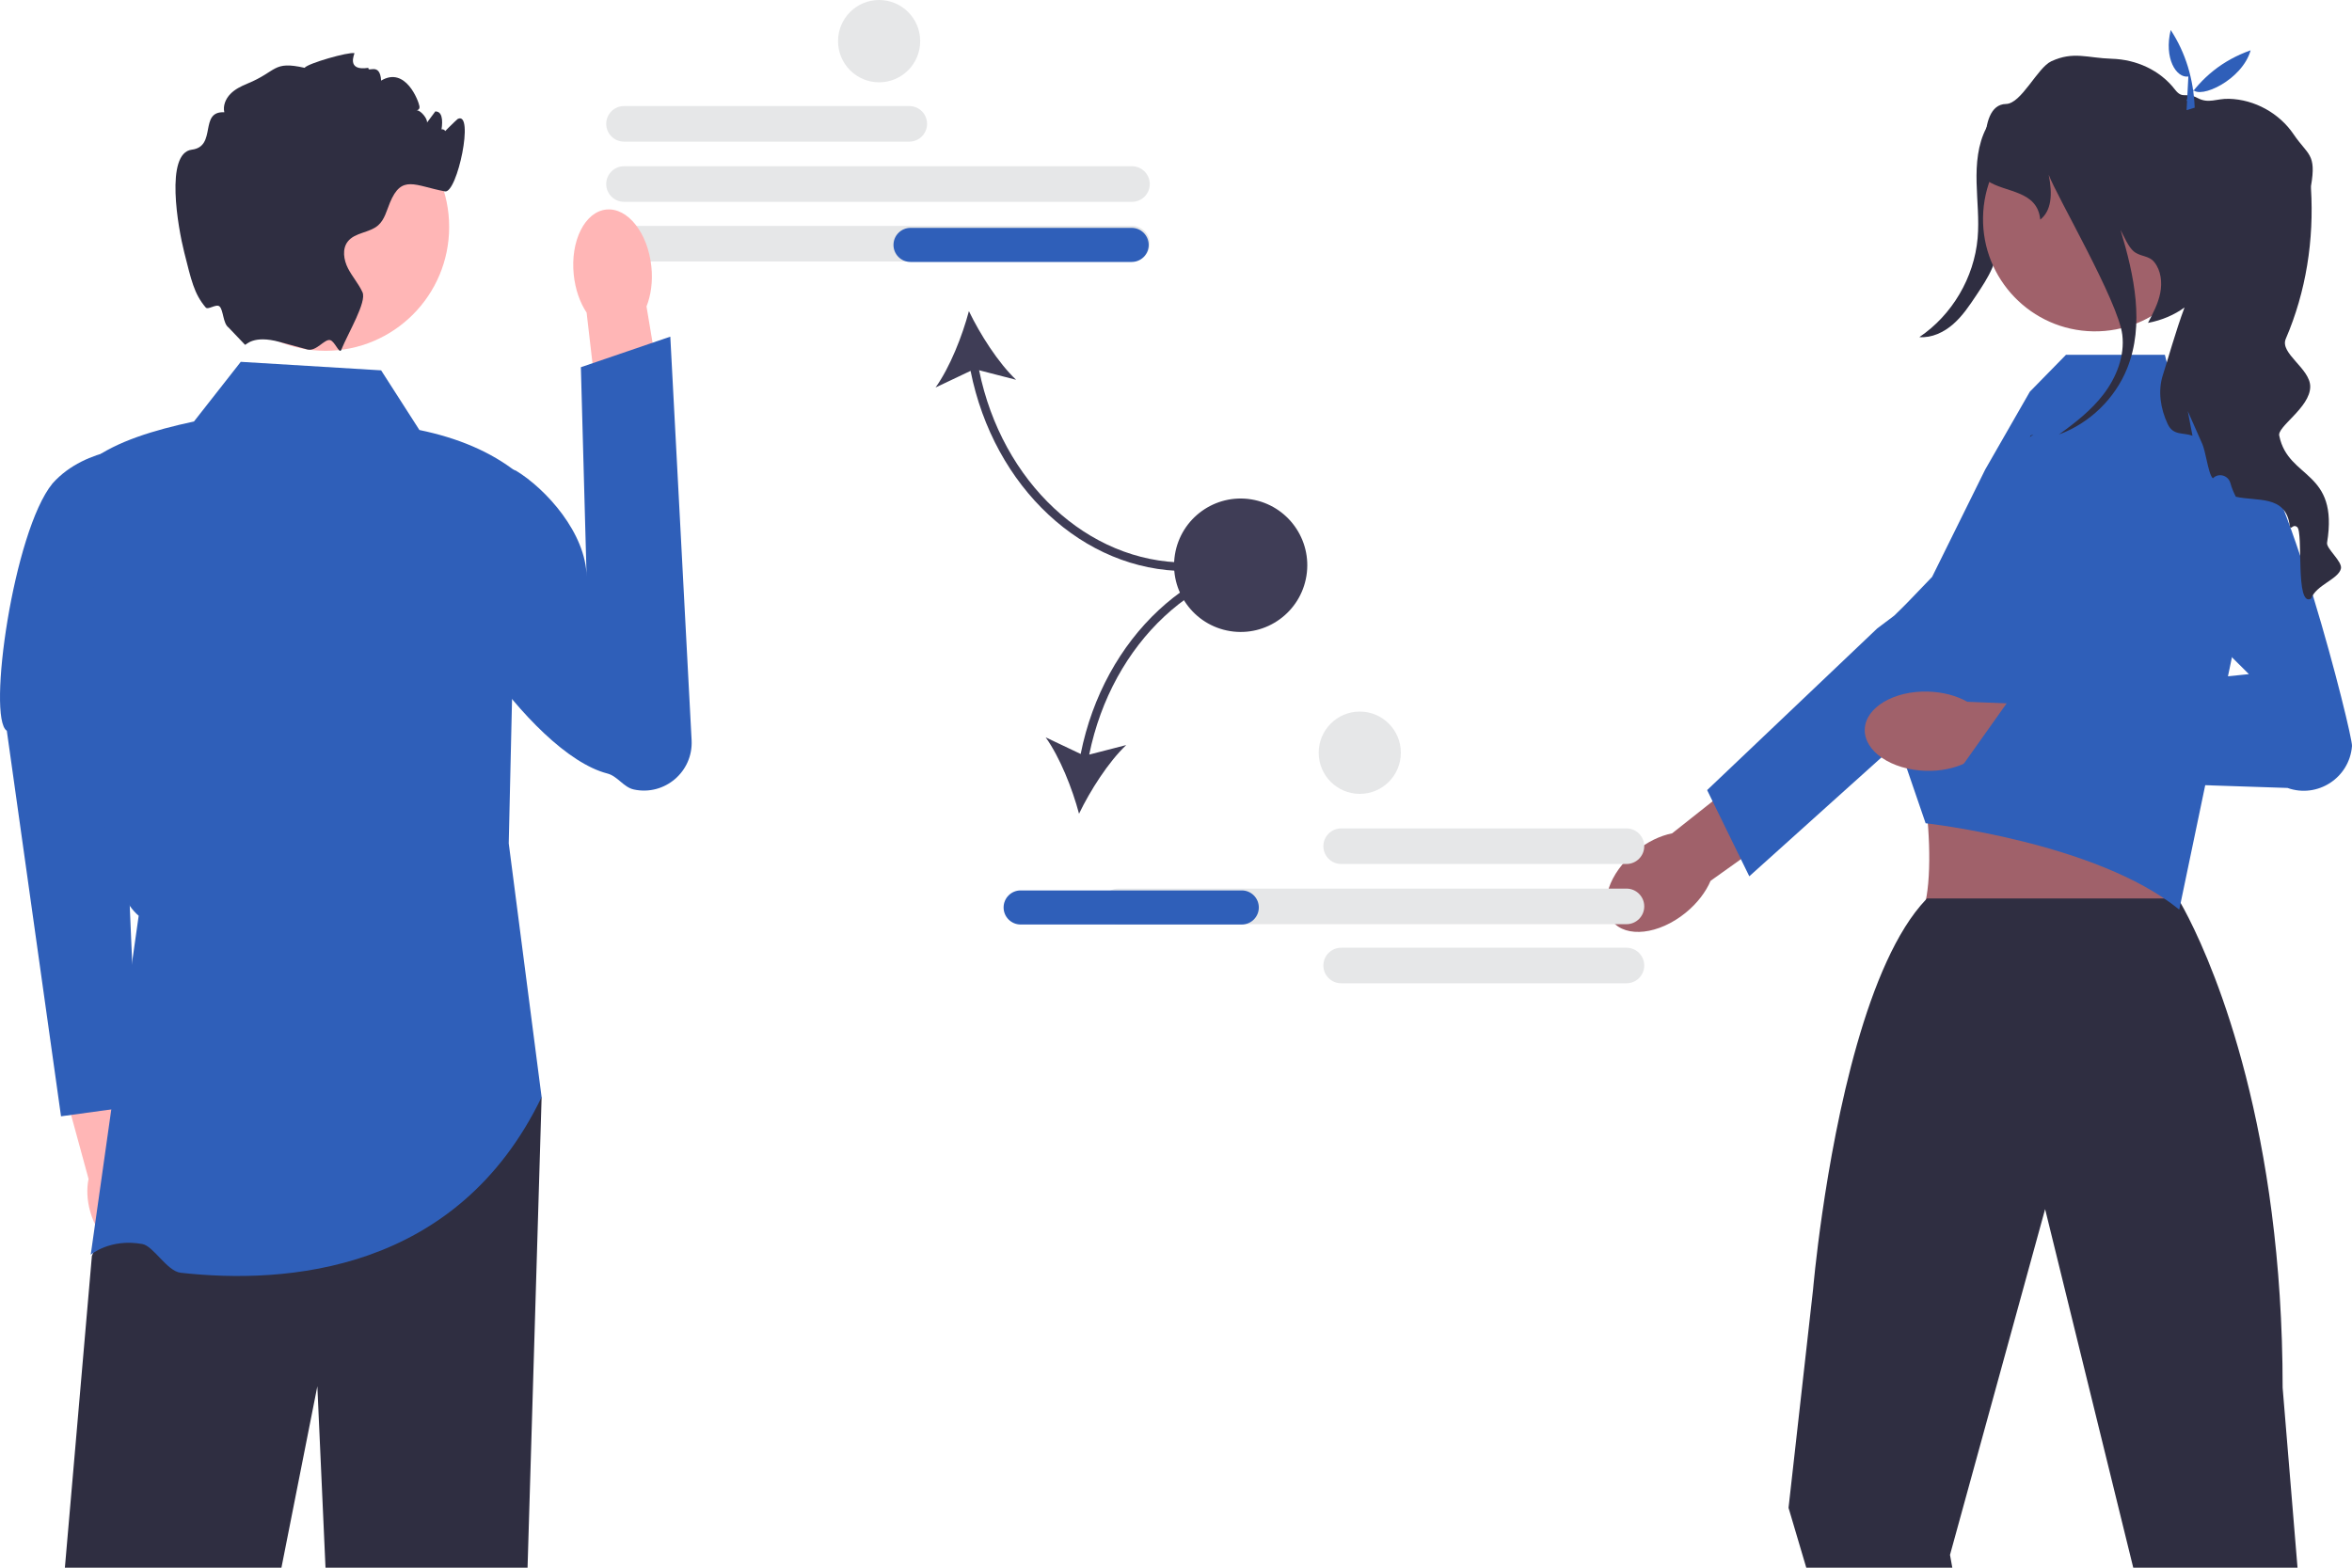
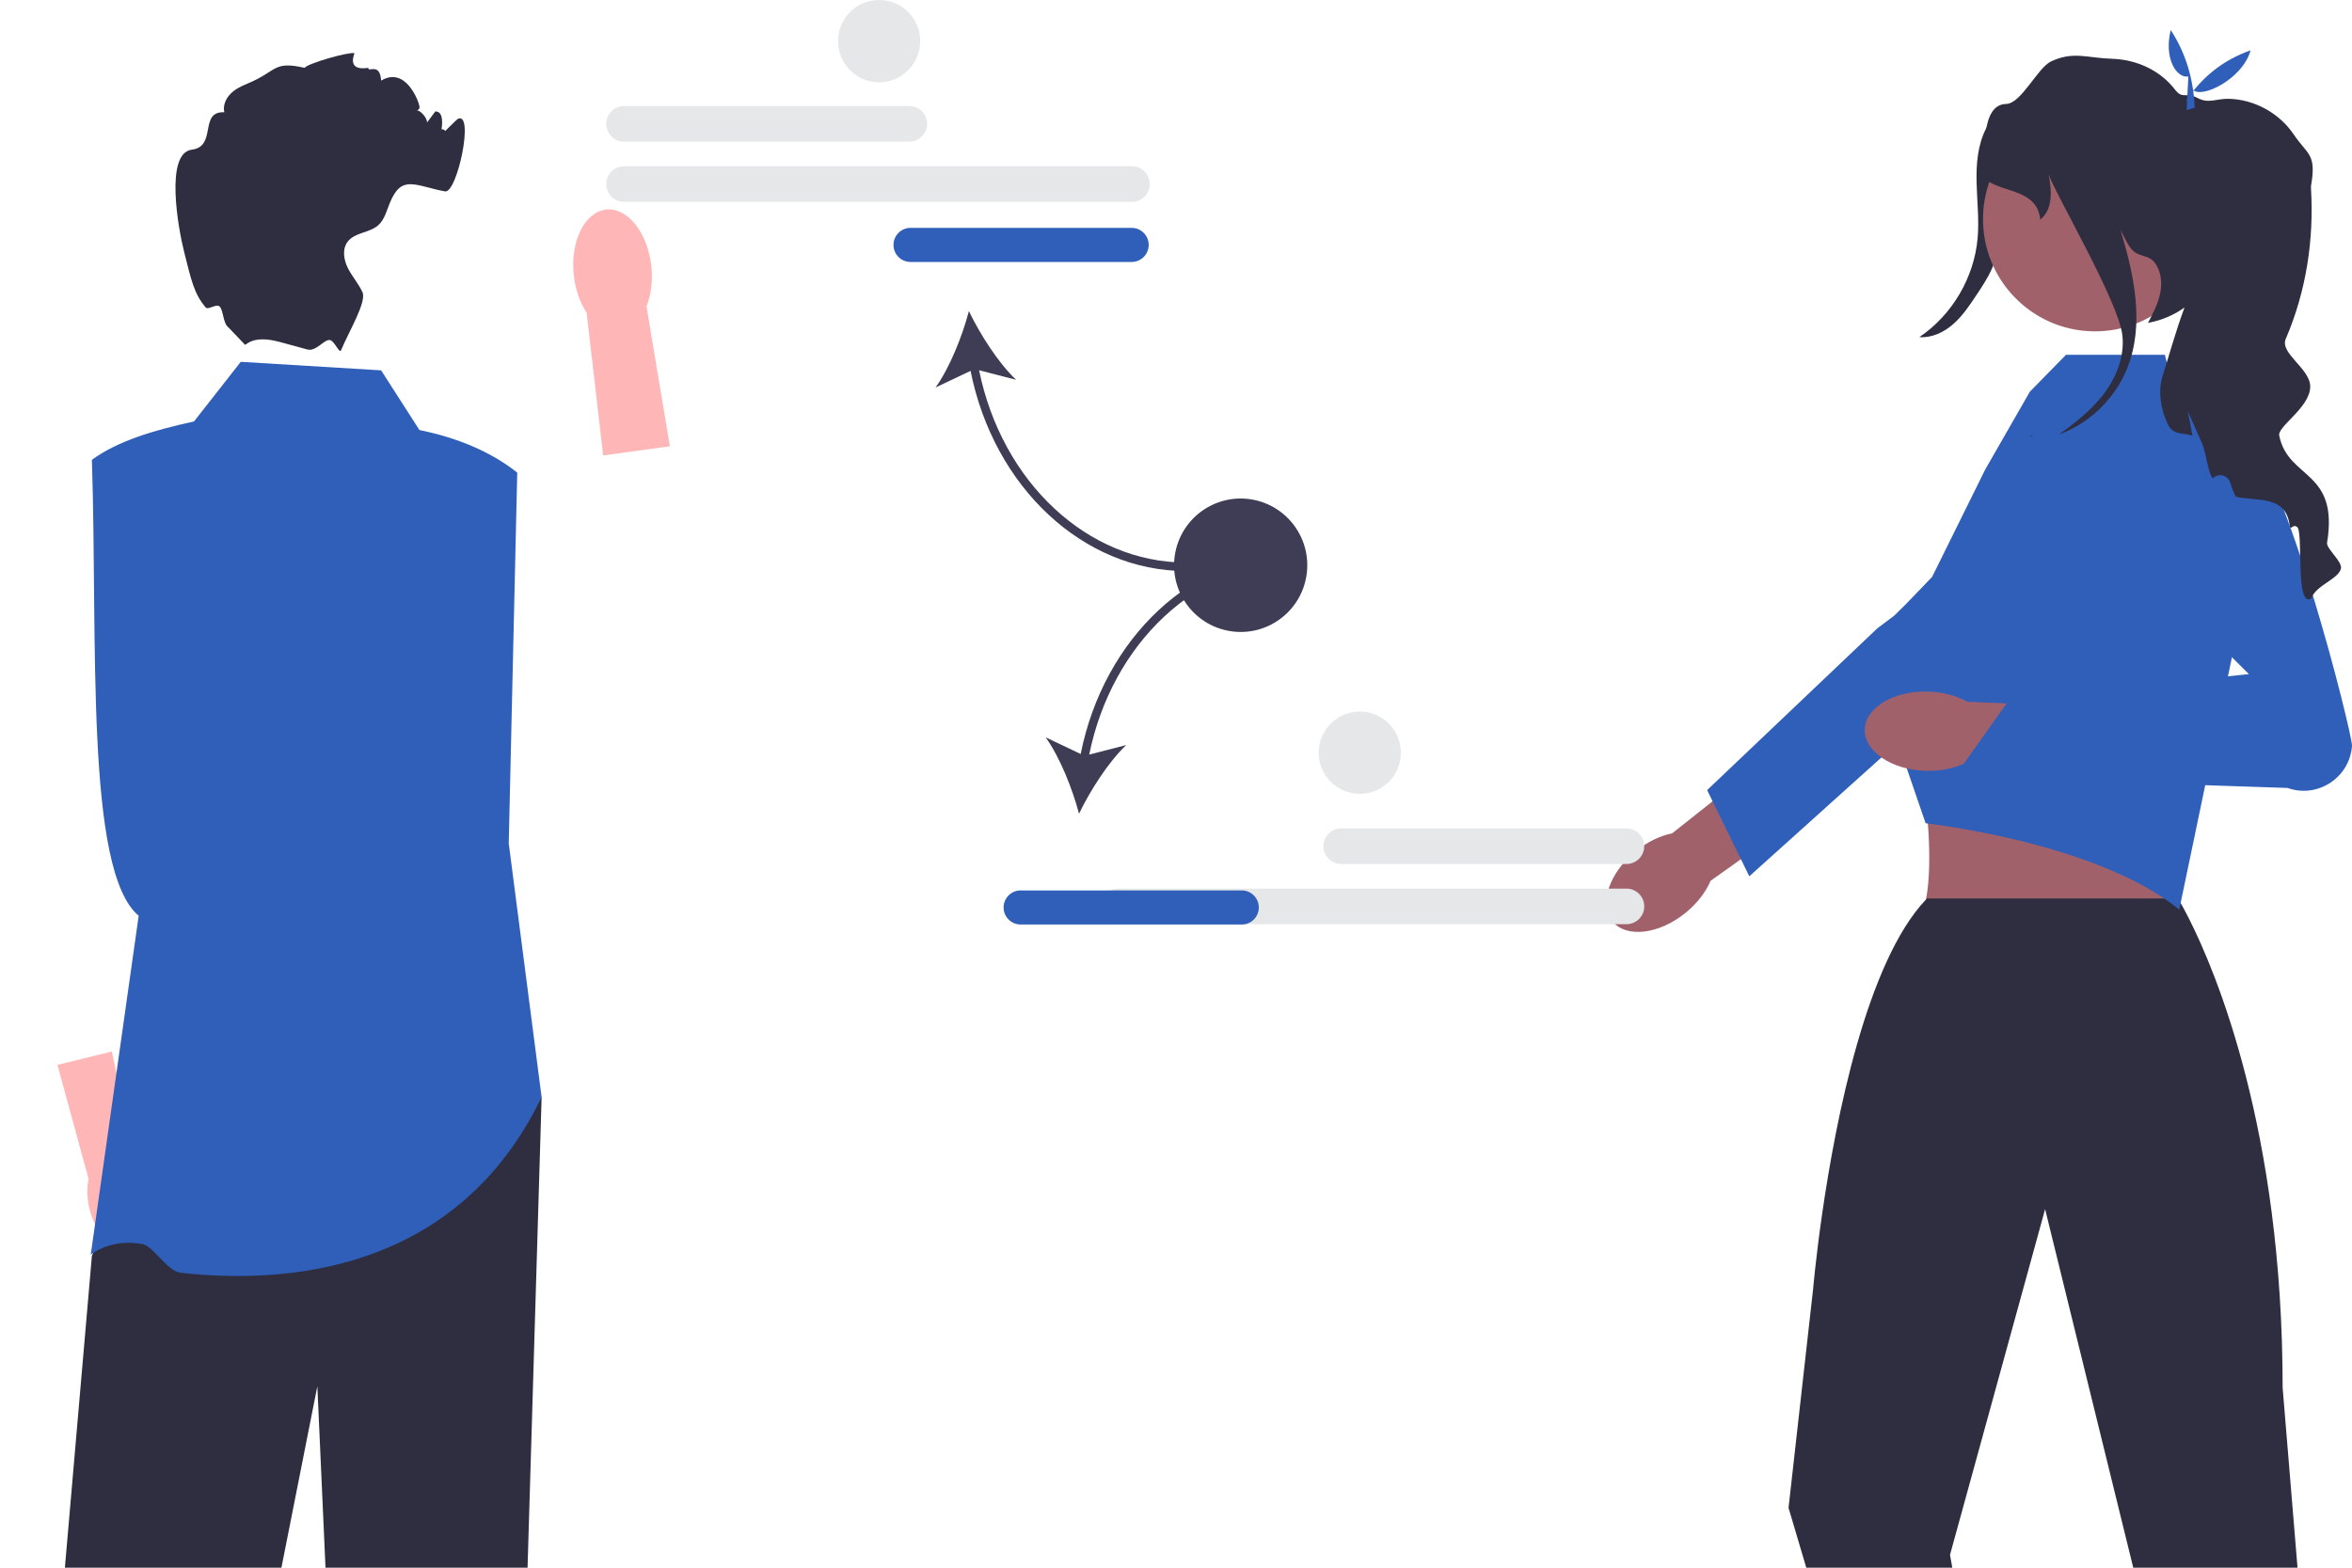
<svg xmlns="http://www.w3.org/2000/svg" width="240" height="160" viewBox="0 0 240 160" fill="none">
  <g clip-path="url(#clip0_7_11833)">
    <path d="M92.789 14.455H63.671C62.672 14.455 61.859 13.641 61.859 12.64C61.859 11.639 62.672 10.825 63.671 10.825H92.789C93.788 10.825 94.6 11.639 94.6 12.64C94.6 13.641 93.788 14.455 92.789 14.455Z" fill="#E6E7E8" />
    <path d="M115.512 20.599H63.671C62.672 20.599 61.859 19.784 61.859 18.783C61.859 17.783 62.672 16.968 63.671 16.968H115.512C116.511 16.968 117.324 17.783 117.324 18.783C117.324 19.784 116.511 20.599 115.512 20.599Z" fill="#E6E7E8" />
-     <path d="M115.512 26.687H63.671C62.672 26.687 61.859 25.873 61.859 24.872C61.859 23.871 62.672 23.057 63.671 23.057H115.512C116.511 23.057 117.324 23.871 117.324 24.872C117.324 25.873 116.511 26.687 115.512 26.687Z" fill="#E6E7E8" />
    <path d="M121.005 58.281V57.412C110.985 57.412 102.234 49.211 99.908 37.788L103.683 38.761C101.857 37.027 100.013 34.126 98.868 31.754C98.192 34.3 96.93 37.499 95.465 39.548L99.037 37.853C101.412 49.737 110.538 58.281 121.005 58.281Z" fill="#3F3D56" />
    <path d="M117.214 24.997C117.214 25.956 116.436 26.736 115.478 26.736H92.908C91.951 26.736 91.172 25.956 91.172 24.997C91.172 24.038 91.951 23.257 92.908 23.257H115.478C116.436 23.257 117.214 24.038 117.214 24.997Z" fill="#2F5FB9" />
    <path d="M15.585 121.895C15.241 120.696 14.652 119.674 13.952 118.945L11.407 107.32L5.859 108.682L9.038 120.327C8.829 121.312 8.871 122.488 9.215 123.687C10 126.426 12.062 128.244 13.821 127.749C15.58 127.255 16.369 124.633 15.585 121.895Z" fill="#FFB6B6" />
-     <path d="M14.816 45.644C14.816 45.644 8.824 45.436 5.352 49.35C1.374 54.219 -1.345 73.298 0.696 74.582L6.227 113.932L14.114 112.846L12.089 65.632L14.816 45.644Z" fill="#2F5FB9" />
    <path d="M55.267 111.972L53.832 159.999H33.215L32.382 141.486L28.718 159.999H6.621L9.377 128.175L12.225 121.482L14.152 116.946L55.267 111.972Z" fill="#2F2E41" />
    <path d="M38.891 37.798L24.568 36.929L19.793 43.017C15.67 43.902 11.945 45.044 9.376 46.931C9.991 65.163 8.641 88.871 14.151 93.463L9.258 128.063C9.258 128.063 11.231 126.369 14.527 126.967C15.666 127.173 17.04 129.743 18.439 129.899C29.191 131.096 46.625 129.865 55.266 111.972L51.912 86.07L52.78 48.236C50.067 46.086 46.693 44.689 42.797 43.887L38.891 37.798Z" fill="#2F5FB9" />
    <path d="M66.467 27.214C66.622 28.721 66.425 30.139 65.97 31.276L68.356 45.545L61.546 46.484L59.859 31.909C59.182 30.889 58.7 29.541 58.545 28.034C58.19 24.589 59.675 21.614 61.863 21.387C64.05 21.161 66.112 23.77 66.467 27.214Z" fill="#FFB6B6" />
-     <path d="M43.826 49.325C43.113 50.379 43.312 51.564 43.142 52.988C42.419 59.031 53.977 76.888 61.975 78.945C63.024 79.214 63.622 80.349 64.681 80.577C67.82 81.252 70.741 78.757 70.572 75.546L68.399 34.359L59.273 37.478L59.857 58.861C59.799 54.432 55.739 49.921 52.663 48.045C52.663 48.045 46.434 45.469 43.826 49.325Z" fill="#2F5FB9" />
-     <path d="M33.216 35.803C40.184 35.803 45.833 30.144 45.833 23.162C45.833 16.181 40.184 10.521 33.216 10.521C26.248 10.521 20.6 16.181 20.6 23.162C20.6 30.144 26.248 35.803 33.216 35.803Z" fill="#FFB6B6" />
    <path d="M44.969 13.88C44.861 13.906 46.63 12.178 46.705 12.141C48.441 11.271 46.657 19.773 45.403 19.534C42.317 18.947 40.985 17.781 39.787 20.69C39.452 21.499 39.244 22.413 38.593 22.991C37.699 23.778 36.214 23.713 35.485 24.652C34.899 25.409 35.069 26.522 35.503 27.374C35.937 28.231 36.596 28.957 36.991 29.831C37.434 30.814 35.546 33.941 34.825 35.698V35.702L34.821 35.713C34.63 36.173 34.175 34.846 33.694 34.713C33.12 34.555 32.273 35.915 31.358 35.667C31.353 35.667 31.349 35.663 31.345 35.663C30.472 35.42 29.5 35.159 28.536 34.898H28.532C25.819 34.158 25.133 35.22 25.003 35.189L23.319 33.424C22.741 33.002 22.806 31.641 22.399 31.275C22.066 30.976 21.235 31.667 20.99 31.38C19.789 29.971 19.513 28.561 18.805 25.778C18.158 23.234 16.817 15.62 19.573 15.276C22.173 14.95 20.272 11.323 22.889 11.458C22.733 10.797 23.024 10.088 23.497 9.601C23.966 9.11 24.591 8.805 25.22 8.544C28.323 7.274 27.807 6.183 31.08 6.922C31.405 6.466 35.58 5.275 36.17 5.427C36.213 5.436 35.26 7.292 37.59 6.922C37.504 7.457 38.774 6.297 38.892 8.227C41.378 6.732 42.716 10.31 42.799 10.836C42.907 11.493 41.918 11.158 42.578 11.258C42.968 11.319 43.637 12.115 43.572 12.51C43.854 12.128 44.136 11.749 44.422 11.367C44.474 11.371 44.522 11.38 44.574 11.388C45.894 11.641 44.381 15.962 44.435 14.615C44.535 12.141 46.284 13.589 44.969 13.88Z" fill="#2F2E41" />
    <path d="M205.897 11.289C205.431 15.127 204.921 18.961 204.369 22.788C204.145 24.343 203.907 25.917 203.283 27.358C202.857 28.341 202.26 29.239 201.667 30.131C200.965 31.185 200.253 32.253 199.3 33.086C198.348 33.919 197.11 34.505 195.85 34.407C199.195 32.151 201.443 28.335 201.798 24.311C201.965 22.419 201.736 20.518 201.692 18.619C201.648 16.721 201.806 14.756 202.681 13.072C203.555 11.387 205.282 10.038 207.176 10.086L205.897 11.289Z" fill="#2F2E41" />
    <path d="M171.997 93.164C169.275 95.376 165.93 95.762 164.525 94.026C163.12 92.291 164.188 89.092 166.91 86.88C168.101 85.912 169.412 85.293 170.627 85.05L182.277 75.823L186.482 81.393L174.551 89.897C174.062 91.038 173.188 92.196 171.997 93.164Z" fill="#A0616A" />
    <path d="M174.197 80.638L191.556 64.135L193.292 62.831C193.292 62.831 203.257 53.104 205.837 52.882C206.93 52.787 208.023 53.06 208.943 53.66C210.431 54.626 211.201 56.217 211.201 57.82C211.201 59.159 210.662 60.505 209.56 61.497L193.668 75.791L186.908 81.871L178.5 89.436L177.645 87.691L174.755 81.78L174.197 80.638Z" fill="#2F5FB9" />
    <path d="M211.314 69.47L193.934 74.803C196.843 75.625 198.062 93.39 195.354 93.942C195.354 93.942 224.159 95.994 222.587 93.942C220.671 91.439 223.241 74.811 224.466 74.803L211.314 69.47Z" fill="#A0616A" />
    <path d="M234.441 160L232.922 141.631C232.922 135.06 232.497 129.124 231.816 123.831C229.085 102.588 222.241 91.698 222.241 91.698H196.632C196.597 91.737 196.563 91.768 196.528 91.807L196.523 91.811C190.482 98.174 187.339 114.173 185.942 123.831C185.277 128.428 185.008 131.589 185.008 131.589L182.504 153.89L184.314 160H199.215L198.98 158.691L208.568 123.831L208.685 123.405L208.79 123.831L217.679 160L234.441 160Z" fill="#2F2E41" />
    <path d="M197.157 58.873L202.568 47.929L207.128 39.977L210.815 36.212H220.906L221.845 39.977L227.482 43.115L229.476 58.802L222.373 92.837C213.918 85.935 196.492 84.023 196.492 84.023L193.668 75.791L191.802 65.874L191.576 64.688L197.157 58.873Z" fill="#2F5FB9" />
    <path d="M196.508 78.672C193.005 78.572 190.217 76.681 190.28 74.447C190.344 72.214 193.235 70.484 196.737 70.584C198.271 70.627 199.667 71.014 200.747 71.623L215.585 72.231L215.152 79.202L200.571 77.862C199.458 78.408 198.042 78.715 196.508 78.672Z" fill="#A0616A" />
    <path d="M215.484 54.881L229.48 68.803L205.101 71.304L199.436 79.289L233.416 80.418C236.482 81.511 239.748 79.388 240 76.138C240.085 75.04 233.104 47.187 228.878 44.601C223.925 41.571 215.484 54.881 215.484 54.881Z" fill="#2F5FB9" />
    <path d="M225.207 22.552C225.308 16.228 220.274 11.019 213.963 10.917C207.651 10.815 202.452 15.858 202.35 22.182C202.249 28.506 207.283 33.715 213.594 33.817C219.906 33.919 225.105 28.875 225.207 22.552Z" fill="#A0616A" />
    <path d="M238.867 58.047C238.58 59.135 236.349 59.696 235.828 61.092C234.17 62.04 235.069 54.294 234.4 53.786C233.884 53.399 233.745 54.334 233.628 53.529C233.185 50.511 230.29 51.185 228.146 50.698C227.903 50.224 227.716 49.763 227.595 49.315C227.378 48.506 226.388 48.224 225.802 48.819C225.537 48.584 225.346 47.754 225.16 46.923C225.025 46.319 224.891 45.714 224.734 45.332L223.241 41.957L223.723 44.471C222.746 44.118 221.761 44.484 221.192 43.275C220.463 41.722 220.172 39.904 220.702 38.274C221.184 36.795 221.995 33.834 222.911 31.381C221.874 32.133 220.628 32.681 219.183 32.955C219.695 31.981 220.216 30.989 220.433 29.907C220.646 28.824 220.515 27.619 219.83 26.758C219.265 26.049 218.432 26.227 217.729 25.658C217.182 25.214 216.709 24.079 216.379 23.457C217.785 28.141 218.849 33.116 217.06 37.587C215.823 40.683 213.219 43.201 210.094 44.344C211.756 43.153 213.38 41.883 214.625 40.265C215.958 38.53 216.826 36.338 216.561 34.164C216.145 30.75 209.825 19.952 209.048 17.83C209.473 19.904 209.308 21.522 208.189 22.414C207.898 19.404 204.625 19.678 202.841 18.474C202.841 18.474 201.461 10.659 204.699 10.611C206.261 10.589 207.898 6.91 209.317 6.254C211.583 5.206 212.972 5.919 215.485 5.997C217.994 6.071 220.403 7.154 221.935 9.141C222.738 10.181 223.033 9.354 224.239 10.002C225.385 10.615 226.158 10.046 227.456 10.085C230.056 10.154 232.577 11.546 234.036 13.699C235.494 15.856 236.393 15.656 235.815 18.991C235.807 19.03 235.807 19.108 235.815 19.226C236.132 24.479 235.321 29.746 233.242 34.581C232.599 36.069 235.741 37.604 235.737 39.461C235.733 41.618 232.265 43.583 232.586 44.505C233.506 48.945 238.676 47.958 237.456 55.39C237.356 55.995 239.058 57.321 238.867 58.047Z" fill="#2F2E41" />
    <path d="M207.203 44.449C207.298 44.419 207.394 44.384 207.489 44.345C207.368 44.432 207.25 44.514 207.129 44.601L207.203 44.449Z" fill="#2F2E41" />
    <path d="M223.302 7.81C222.059 7.995 220.796 5.929 221.502 3.062C223.04 5.419 223.827 8.073 223.95 10.987L223.121 11.244L223.302 7.81Z" fill="#2F5FB9" />
    <path d="M229.655 5.135C228.807 8.147 224.498 10.163 223.737 9.115L223.65 10.912L223.117 10.225C224.663 7.922 226.769 6.156 229.655 5.135Z" fill="#2F5FB9" />
    <path d="M135.039 86.364C135.039 85.363 135.852 84.549 136.851 84.549H165.968C166.967 84.549 167.78 85.363 167.78 86.364C167.78 87.365 166.967 88.179 165.968 88.179H136.851C135.852 88.179 135.039 87.365 135.039 86.364Z" fill="#E6E7E8" />
-     <path d="M135.039 98.541C135.039 97.54 135.852 96.726 136.851 96.726H165.968C166.967 96.726 167.78 97.54 167.78 98.541C167.78 99.542 166.967 100.356 165.968 100.356H136.851C135.852 100.356 135.039 99.542 135.039 98.541Z" fill="#E6E7E8" />
    <path d="M114.128 94.323C113.129 94.323 112.316 93.508 112.316 92.507C112.316 91.507 113.129 90.692 114.128 90.692H165.969C166.968 90.692 167.781 91.507 167.781 92.507C167.781 93.508 166.968 94.323 165.969 94.323H114.128Z" fill="#E6E7E8" />
    <path d="M110.273 76.95L106.701 75.255C108.166 77.303 109.429 80.503 110.105 83.049C111.249 80.677 113.094 77.776 114.92 76.042L111.144 77.015C113.471 65.592 122.221 57.391 132.241 57.391V56.522C121.775 56.522 112.649 65.066 110.273 76.95Z" fill="#3F3D56" />
    <path d="M126.715 94.356H104.144C103.187 94.356 102.408 93.576 102.408 92.617C102.408 91.657 103.187 90.877 104.144 90.877H126.715C127.672 90.877 128.451 91.657 128.451 92.617C128.451 93.576 127.672 94.356 126.715 94.356Z" fill="#2F5FB9" />
    <path d="M133.308 58.78C133.909 55.068 131.393 51.571 127.688 50.968C123.983 50.366 120.493 52.887 119.891 56.599C119.29 60.311 121.806 63.808 125.511 64.41C129.216 65.013 132.707 62.492 133.308 58.78Z" fill="#3F3D56" />
    <path d="M89.705 8.4C92.02 8.4 93.897 6.519 93.897 4.2C93.897 1.88 92.02 0 89.705 0C87.39 0 85.514 1.88 85.514 4.2C85.514 6.519 87.39 8.4 89.705 8.4Z" fill="#E6E7E8" />
    <path d="M138.752 81.024C141.067 81.024 142.944 79.144 142.944 76.824C142.944 74.505 141.067 72.624 138.752 72.624C136.437 72.624 134.561 74.505 134.561 76.824C134.561 79.144 136.437 81.024 138.752 81.024Z" fill="#E6E7E8" />
  </g>
  <defs>
    <clipPath id="clip0_7_11833">
      <rect width="240" height="160" fill="white" />
    </clipPath>
  </defs>
</svg>